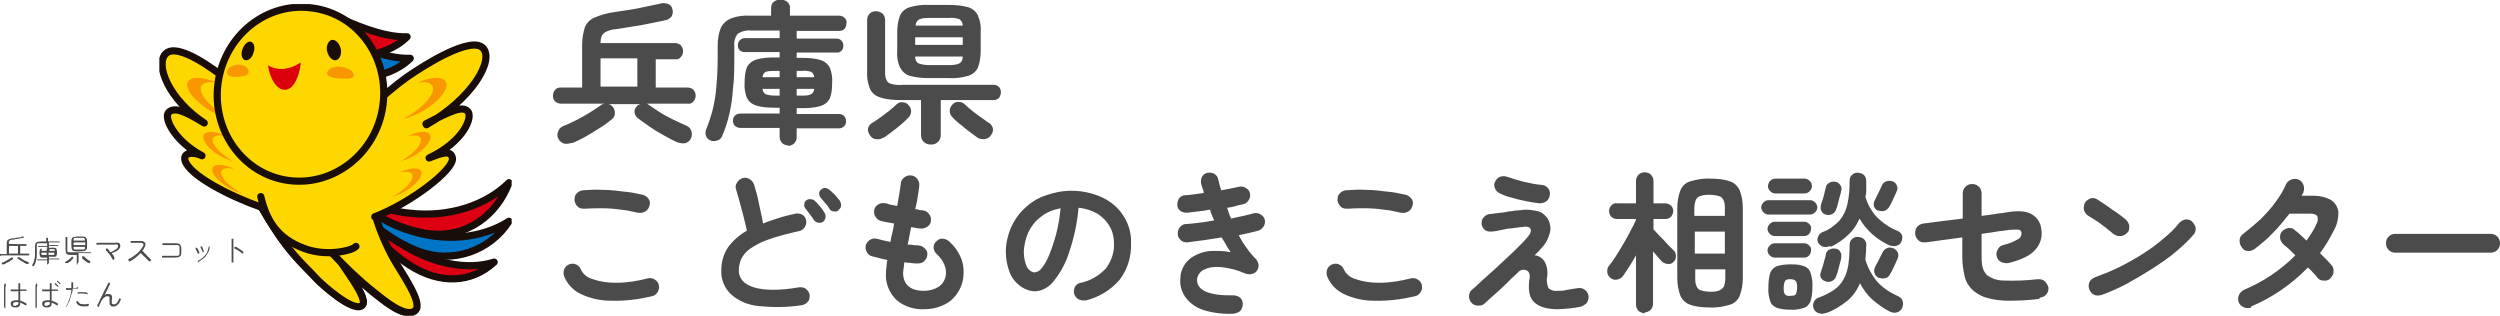
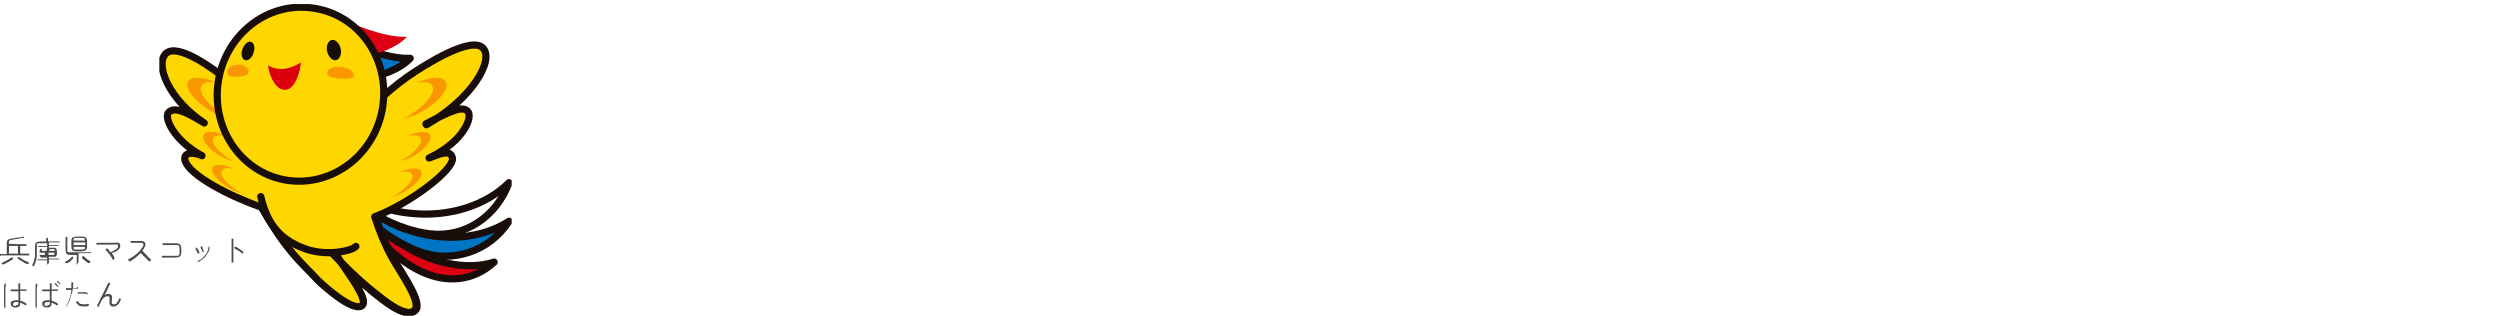
<svg xmlns="http://www.w3.org/2000/svg" id="_レイヤー_1" data-name="レイヤー 1" version="1.1" viewBox="0 0 557 70.5">
  <defs>
    <style>
      .cls-1 {
        stroke: #180d09;
        stroke-linecap: round;
        stroke-linejoin: round;
        stroke-width: 1.6px;
      }

      .cls-1, .cls-2 {
        fill: none;
      }

      .cls-3 {
        fill: #4b4b4b;
      }

      .cls-3, .cls-4, .cls-5, .cls-2, .cls-6, .cls-7, .cls-8, .cls-9, .cls-10 {
        stroke-width: 0px;
      }

      .cls-4 {
        fill: #f89700;
      }

      .cls-11 {
        isolation: isolate;
      }

      .cls-5 {
        fill: gold;
      }

      .cls-6 {
        fill: #de0018;
      }

      .cls-12 {
        clip-path: url(#clippath);
      }

      .cls-7 {
        fill: #dc000c;
      }

      .cls-8 {
        fill: #0075c5;
      }

      .cls-9 {
        fill: #180d09;
      }

      .cls-10 {
        fill: #dc0012;
      }
    </style>
    <clipPath id="clippath">
      <rect class="cls-2" x="35.5" y=".9" width="78.5" height="69.4" />
    </clipPath>
  </defs>
  <g id="_グループ_162" data-name="グループ 162">
-     <path id="_パス_1483" data-name="パス 1483" class="cls-3" d="M127.5,31.8c-.6.2-1.2.3-1.8.2-.6-.2-1.1-.6-1.3-1.1-.3-.5-.3-1.1,0-1.7.2-.6.7-1,1.3-1.2,1.5-.6,2.9-1.3,4.3-2.1,1.3-.7,2.6-1.6,3.8-2.4.2-.2.5-.3.8-.4h-9.6c-.5,0-1-.2-1.3-.5-.4-.3-.5-.8-.5-1.3,0-.5.2-1,.5-1.3.3-.4.8-.5,1.3-.5h4.7v-9.5c0-1.3.2-2.6.6-3.9.4-1,1.2-1.8,2.2-2.2,1.4-.6,2.9-1,4.4-1.2,1-.2,2.1-.3,3.3-.5,1.2-.2,2.4-.4,3.6-.7,1.2-.2,2.3-.5,3.3-.7.6-.2,1.2-.1,1.8.1.5.2.8.6.9,1.1.2.6.1,1.2-.2,1.7-.3.4-.8.7-1.3.8-1.7.4-3.5.7-5.4,1.1-1.9.3-3.8.6-5.6.9-.7,0-1.4.2-2.1.5-.5.2-.8.5-1.1.9-.2.5-.3,1.1-.3,1.7h16.6c.5,0,1,.2,1.3.5.3.4.5.8.5,1.3,0,.5-.2,1-.5,1.3-.3.4-.8.6-1.3.5h-4.3v6.3h7.1c.5,0,1,.2,1.3.5.3.4.5.8.5,1.3,0,.5-.2,1-.5,1.3-.3.4-.8.6-1.3.5h-9.2c.1,0,.2,0,.3.1,0,0,.2.1.3.2.7.5,1.5,1,2.4,1.6.9.6,1.9,1.1,2.9,1.6,1,.5,1.9.9,2.8,1.3.6.2,1.1.6,1.3,1.2.2.5.2,1.1,0,1.6-.2.6-.7,1-1.3,1.2-.6.1-1.2,0-1.8-.2-1-.4-2-1-3.1-1.6-1.1-.6-2.1-1.2-3.1-1.9-1-.7-1.8-1.3-2.5-1.8-.4-.3-.7-.7-.8-1.2-.1-.5,0-1,.4-1.4.2-.3.5-.5.9-.6h-7.2c.4,0,.8.3,1.1.7.3.4.4.9.4,1.4,0,.5-.3,1-.7,1.3-.8.6-1.6,1.3-2.5,1.8-1,.6-2,1.3-3.1,1.9-1,.6-2.1,1.1-3.2,1.6ZM133.8,19.3h8.2v-6.3h-8.2v6.3ZM175.6,32.4c-.5,0-1-.2-1.3-.5-.4-.4-.6-.9-.6-1.4v-2h-8.8c-.4,0-.9-.2-1.2-.5-.3-.3-.4-.7-.4-1.1,0-.4.1-.8.4-1.1.3-.3.7-.5,1.2-.5h8.8v-1.3h-1.2c-1.4,0-2.8-.1-4.1-.5-.9-.3-1.6-.9-2-1.7-.4-1.1-.6-2.2-.5-3.4,0-1.2.1-2.3.5-3.4.4-.8,1.1-1.4,2-1.7,1.3-.4,2.7-.5,4.1-.5h1.2v-1.2h-7.8c-.4,0-.8-.1-1.1-.4-.3-.3-.4-.7-.4-1.1,0-.4.1-.8.4-1.1.3-.3.7-.5,1.1-.5h7.8v-1.7h-6.5c-1-.1-2,.2-2.8.7-.6.7-.9,1.7-.8,2.7v2.4c0,2.7,0,5.1-.3,7.2-.1,1.9-.4,3.8-.8,5.6-.4,1.7-.9,3.3-1.6,4.9-.2.5-.6.9-1.1,1-.5.2-1.1.2-1.5,0-.5-.2-.8-.5-1-1-.2-.5-.1-1,0-1.4.6-1.4,1.1-3,1.5-4.5.4-1.7.7-3.4.8-5.2.2-1.9.3-4.2.3-6.7v-2.4c0-1.3.2-2.7.7-3.9.5-1,1.3-1.7,2.3-2.1,1.3-.5,2.8-.7,4.2-.6h4.7v-1.7c0-.6.2-1.1.6-1.4.4-.3.9-.5,1.5-.5.5,0,1.1.2,1.5.5.4.4.7.9.6,1.4v1.7h11c.4,0,.9.2,1.2.5.3.3.5.7.4,1.2,0,.4-.2.9-.4,1.2-.3.3-.7.5-1.2.5h-9.5v1.7h8.8c.4,0,.9.1,1.2.5.3.3.4.7.4,1.1,0,.4-.1.8-.4,1.1-.3.3-.7.5-1.2.4h-8.8v1.2h1.3c1.4,0,2.8.1,4.1.5.9.3,1.6.9,2,1.7.4,1.1.6,2.2.5,3.4,0,1.2-.1,2.3-.5,3.4-.4.8-1.1,1.4-2,1.7-1.3.4-2.7.5-4.1.5h-1.3v1.3h9.4c.4,0,.9.1,1.2.5.3.3.4.7.4,1.1,0,.4-.1.8-.4,1.1-.3.3-.7.5-1.2.5h-9.4v2c0,.5-.2,1-.6,1.4-.4.3-.8.5-1.3.5ZM177.5,21.3h1.2c.7,0,1.4,0,2-.3.4-.2.7-.7.7-1.2h-3.9v1.5ZM177.5,17.2h3.9c0-.5-.3-1-.7-1.2-.7-.2-1.3-.3-2-.2h-1.2v1.4ZM172.6,21.3h1.1v-1.5h-3.8c0,.5.3,1,.7,1.2.6.2,1.3.3,2,.3h0ZM169.9,17.2h3.8v-1.4h-1.1c-.7,0-1.3,0-2,.2-.4.2-.7.7-.7,1.2h0ZM207.1,17.4c-1.5,0-2.9-.1-4.4-.5-1-.3-1.7-1-2.2-1.9-.5-1.1-.7-2.4-.6-3.6v-4.3c0-1.2.2-2.5.6-3.6.4-.9,1.2-1.6,2.2-1.9,1.4-.4,2.9-.6,4.4-.5h4.2c1.5,0,3,.1,4.4.5,1,.3,1.8,1,2.2,1.9.5,1.2.7,2.4.6,3.6v4.3c0,1.2-.2,2.5-.6,3.6-.4.9-1.2,1.6-2.2,1.9-1.4.4-2.9.6-4.4.5h-4.2ZM207.3,32.2c-.5,0-1.1-.2-1.5-.6-.4-.4-.6-.9-.6-1.5v-7.8h-4.4c-1.6,0-3.2-.1-4.7-.6-1-.3-1.9-1-2.3-2-.5-1.3-.7-2.6-.6-3.9V4.4c0-.5.2-1,.6-1.4.4-.4.9-.5,1.4-.5.5,0,1,.2,1.4.5.4.4.6.9.6,1.4v11.4c0,.7,0,1.4.3,2,.2.5.6.8,1.1.9.8.2,1.6.3,2.4.2h20.4c.5,0,.9.2,1.2.5.3.3.4.8.4,1.2,0,.4-.2.9-.4,1.2-.3.3-.8.5-1.2.5h-11.8v7.8c0,.6-.2,1.1-.6,1.5-.4.4-.9.6-1.5.6ZM217.7,30.6c-.6-.4-1.2-.9-1.9-1.4-.7-.5-1.3-1.1-2-1.6-.6-.5-1.2-1-1.6-1.5-.4-.4-.6-.8-.6-1.4,0-.5.2-1,.6-1.4.3-.4.8-.6,1.3-.6.5,0,1,.1,1.4.5.4.4,1,.9,1.6,1.4.6.5,1.3,1,2,1.5.7.5,1.3.9,1.7,1.2.5.2.8.7,1,1.2.1.6,0,1.1-.4,1.6-.3.5-.8.8-1.4.9-.6,0-1.2,0-1.7-.4h0ZM196.9,30.6c-.5.4-1.1.5-1.7.4-.6,0-1.1-.4-1.4-.9-.3-.4-.5-1-.4-1.5.1-.5.5-1,.9-1.2.5-.3,1.1-.7,1.8-1.2s1.3-1,2-1.5c.6-.5,1.2-1,1.6-1.4.4-.4.9-.6,1.4-.5.5,0,1,.2,1.3.6.4.4.6.9.6,1.4,0,.5-.2,1-.6,1.4-.5.5-1,1-1.6,1.5-.6.5-1.3,1.1-2,1.6s-1.3,1-1.9,1.4ZM203.9,10h10.6v-1.7h-10.6v1.7ZM207.1,14.5h4.2c.8,0,1.7,0,2.5-.4.5-.3.7-.9.7-1.5h-10.6c0,.6.2,1.2.7,1.5.8.3,1.6.4,2.5.4h0ZM204,5.7h10.5c0-.6-.3-1.1-.7-1.4-.8-.3-1.6-.4-2.4-.3h-4.2c-.8,0-1.6,0-2.4.3-.5.3-.8.9-.8,1.4ZM145.3,66c-3,.7-6.1,1.1-9.2,1-2.3,0-4.6-.5-6.7-1.5-1.7-.8-3-2.2-3.7-3.9-.2-.5-.2-1.1,0-1.6.2-.5.6-.9,1.1-1.1.5-.2,1.1-.2,1.5,0,.5.2.9.6,1.1,1.1.5,1.1,1.5,1.9,2.7,2.2,1.7.6,3.4.8,5.2.8,2.4,0,4.8-.4,7.1-1,.5-.1,1.1,0,1.5.3.5.3.8.7.9,1.3.1.5,0,1.1-.3,1.5-.3.5-.7.8-1.3.9ZM142.1,47.4c-1.3-.3-2.6-.6-3.9-.7-1.4-.2-2.7-.3-4.1-.3-1.3,0-2.5,0-3.8.1-.5,0-1.1,0-1.5-.4-.4-.3-.7-.8-.8-1.4,0-.5,0-1.1.4-1.5.3-.4.8-.7,1.4-.8,1.5-.1,3-.2,4.5-.1,1.6,0,3.2.2,4.8.4,1.4.1,2.7.4,4.1.7.5.1,1,.5,1.3.9.3.4.4,1,.2,1.5-.1.5-.4,1-.9,1.3-.5.3-1,.4-1.5.3h0ZM178.6,68c-3.2.5-6.4.5-9.5.2-2.3-.2-4.5-1.1-6.2-2.6-1.5-1.4-2.3-3.4-2.2-5.4,0-1.8.5-3.6,1.5-5.1,1.1-1.5,2.6-2.8,4.2-3.7-.2-.9-.4-1.9-.7-3-.3-1.1-.6-2.3-.9-3.4-.3-1.1-.6-2.1-.8-2.8-.2-.5-.1-1.1.2-1.5.3-.5.7-.8,1.2-1,.5-.2,1.1-.1,1.6.2.5.3.8.7,1,1.2.4,1.3.8,2.7,1.1,4.3s.7,3,.9,4.4c1.1-.5,2.3-.8,3.4-1.2,1.2-.4,2.5-.7,3.8-1,.5-.1,1.1,0,1.5.2.5.3.8.7.9,1.3.1.5,0,1.1-.3,1.5-.3.5-.8.8-1.3.9-2.3.5-4.7,1.1-6.9,1.9-1.5.5-2.8,1.2-4.1,2.1-.8.6-1.5,1.4-1.9,2.3-.3.8-.5,1.6-.5,2.4,0,1.8,1.1,3.1,3.3,3.8,2.2.7,5.6.8,10.2,0,.5,0,1.1,0,1.5.4.4.3.7.8.8,1.3,0,.5,0,1.1-.4,1.5-.3.4-.8.7-1.4.8ZM183.4,49.4c-.3.2-.7.3-1.1.2-.4,0-.7-.3-1-.6-.2-.4-.5-.8-.9-1.3s-.7-1-1-1.3c-.2-.3-.3-.6-.2-.9,0-.4.2-.7.5-.9.3-.2.6-.3,1-.2.4,0,.7.2.9.4.4.4.8.8,1.1,1.2.4.4.7.9,1,1.4.2.3.3.7.2,1.1,0,.4-.3.7-.6,1h0ZM186.9,46.8c-.3.3-.7.4-1.1.3-.4,0-.8-.2-1-.6-.2-.3-.5-.8-.9-1.2-.4-.5-.8-.9-1.1-1.3-.2-.3-.3-.6-.3-.9,0-.4.2-.7.5-.9.2-.2.6-.4.9-.3.3,0,.7.2.9.4.4.3.8.7,1.2,1.1.4.5.8.9,1.1,1.3.2.3.3.7.3,1.1,0,.4-.3.8-.6,1h0ZM206,68.9c-2.3.1-4.6-.6-6.3-2.1-1.6-1.6-2.5-3.8-2.3-6,0-.4,0-.8.1-1.2,0-.5.1-1.1.2-1.7-.6-.1-1.2-.2-1.8-.4l-1.6-.4c-.5-.1-1-.5-1.2-1-.3-.5-.3-1-.2-1.5.2-.5.5-.9,1-1.2.5-.3,1-.3,1.5-.2,1,.3,2,.5,3,.7.1-.7.2-1.3.4-2s.3-1.4.4-2.1c-.6-.1-1.2-.2-1.7-.3-.5-.1-1-.2-1.3-.3-.5-.1-.9-.5-1.2-1-.3-.5-.3-1-.2-1.5.1-.5.5-1,1-1.2.5-.3,1-.3,1.5-.2.3,0,.6.2,1.1.3.5.1,1,.2,1.5.3.2-1.1.3-2,.5-2.9.1-.7.2-1.4.3-2.1,0-.5.3-1,.8-1.4.4-.3,1-.5,1.5-.4.5,0,1,.3,1.4.8.3.4.5,1,.4,1.5,0,.6-.2,1.3-.3,2.2-.1.9-.3,1.9-.6,3,.4,0,.7.1,1,.2s.6,0,.8.1c.5,0,1,.4,1.3.8.3.4.5.9.4,1.5,0,.5-.3,1-.8,1.3-.4.3-1,.5-1.5.4-.3,0-.6,0-1-.1s-.7-.1-1.1-.2c-.1.7-.3,1.3-.4,2-.1.7-.2,1.3-.4,1.9.5,0,.9,0,1.3.1s.8,0,1.2.1c.5,0,1,.3,1.4.7.4.4.6.9.5,1.4,0,.5-.3,1-.7,1.4-.4.4-.9.5-1.5.5-.5,0-.9,0-1.4-.1s-1,0-1.5-.2c-.1.8-.2,1.5-.3,2.3,0,2.7,1.6,4.1,4.7,4.1,1.1,0,2.3-.3,3.2-.9.8-.5,1.4-1.4,1.6-2.4.3-1.7-.4-3.4-2.1-5-.4-.4-.6-.9-.6-1.4,0-.6.3-1.1.7-1.4.4-.4.9-.6,1.4-.5.5,0,1,.3,1.4.6,1.2,1.1,2.1,2.4,2.7,3.9.5,1.4.6,2.8.4,4.3-.3,2-1.3,3.7-2.8,5-1.7,1.3-3.8,1.9-5.9,1.9ZM241.9,66.9c-.5.1-1.1,0-1.6-.2-.5-.3-.8-.7-1-1.3-.1-.5,0-1.1.2-1.5.3-.5.7-.8,1.3-.9,2.1-.4,4.1-1.6,5.6-3.2,1.2-1.6,1.9-3.6,1.8-5.6,0-1.3-.3-2.7-1-3.8-.6-1.1-1.6-2.1-2.7-2.8-1.3-.7-2.7-1.2-4.2-1.3-.3,3.4-1,6.7-2.1,9.9-.7,2.3-1.9,4.5-3.4,6.4-1,1.3-2.5,2.2-4.1,2.3-1.2,0-2.3-.4-3.3-1.1-1.1-.8-1.9-1.8-2.4-3-.6-1.5-.9-3.1-.9-4.7,0-1.8.4-3.6,1.1-5.3.7-1.6,1.7-3.1,3-4.3,1.3-1.3,2.9-2.3,4.6-2.9,1.9-.7,3.9-1.1,5.9-1.1,2.4,0,4.7.5,6.9,1.5,1.9.9,3.6,2.3,4.7,4.1,1.2,1.8,1.8,4,1.7,6.1.1,3-.8,5.9-2.6,8.2-2,2.3-4.7,3.9-7.7,4.6ZM230.8,60.6c.4,0,.9-.3,1.4-1,.7-.9,1.2-1.9,1.6-2.9.6-1.5,1.1-3,1.5-4.5.5-1.9.8-3.8,1-5.8-1.6.3-3.2.9-4.5,2-1.2.9-2.1,2.1-2.7,3.4-.6,1.3-.9,2.7-1,4.2,0,1.2.2,2.4.7,3.5.4.7,1.1,1.2,1.8,1.2h0ZM275.2,69.9c-2.4.1-4.7-.1-7-.8-1.6-.5-3.1-1.5-4.1-2.9-.9-1.3-1.3-2.8-1.1-4.4,0-1.1.5-2.2,1.1-3.1.7-.9,1.5-1.5,2.6-2,1.1-.5,2.3-.8,3.5-.8,1.4,0,2.7,0,4,.3-.3-.5-.7-1-1-1.6-.3-.6-.7-1.1-1-1.7-1.3.2-2.6.4-3.9.6s-2.6.3-3.8.5c-.5,0-1.1-.1-1.4-.5-.4-.3-.7-.8-.7-1.4,0-.5.1-1.1.5-1.5.3-.4.8-.7,1.4-.7.9,0,1.9-.2,3-.3s2.1-.3,3.2-.5l-.5-1.2c-.2-.4-.3-.8-.4-1.2-.9.2-1.8.3-2.7.4s-1.7.2-2.4.3c-.5,0-1.1-.1-1.5-.4-.4-.3-.7-.8-.7-1.3,0-.5.1-1.1.4-1.5.3-.4.8-.7,1.3-.7.6,0,1.2-.1,2-.2.7-.1,1.5-.2,2.2-.3,0-.4-.2-.8-.3-1.1-.1-.4-.2-.7-.3-1-.1-.5,0-1.1.2-1.5.3-.5.7-.8,1.2-.9.5-.1,1.1,0,1.5.2.5.3.8.7.9,1.2.1.4.2.8.3,1.2s.2.8.4,1.3c.7-.1,1.4-.3,2.1-.4s1.3-.3,1.9-.4c.5-.1,1.1,0,1.5.3.5.3.8.7.9,1.2.1.5,0,1.1-.3,1.5-.3.5-.7.8-1.2.9-.5.1-1.1.2-1.7.4s-1.2.3-1.9.4c.1.4.3.8.4,1.2s.3.8.5,1.2c.9-.2,1.8-.4,2.7-.6s1.7-.4,2.4-.6c.5-.1,1.1,0,1.5.3.5.3.8.7.9,1.2.1.5,0,1.1-.3,1.5-.3.4-.7.8-1.2.9-.6.2-1.3.3-2,.5l-2.3.5c.5,1,1.1,2,1.8,2.9.6.9,1.3,1.7,2,2.4.3.3.5.8.6,1.2,0,.5,0,.9-.3,1.3-.2.4-.6.7-1.1.8-.4.2-.9.1-1.4,0-1.8-.8-3.6-1.3-5.6-1.5-1.3-.1-2.6,0-3.8.6-.8.4-1.4,1.2-1.5,2.1-.1,2.5,2.6,3.7,8.1,3.6.5,0,1.1.2,1.5.5.4.4.6.9.6,1.4,0,.5-.2,1.1-.5,1.5-.4.4-.9.6-1.4.6ZM315.3,66c-3,.7-6.1,1.1-9.2,1-2.3,0-4.6-.5-6.7-1.5-1.7-.8-3-2.2-3.7-3.9-.2-.5-.2-1.1,0-1.6.2-.5.6-.9,1.1-1.1.5-.2,1.1-.2,1.5,0,.5.2.9.6,1.1,1.1.5,1.1,1.5,1.9,2.7,2.2,1.7.6,3.4.8,5.2.8,2.4,0,4.8-.4,7.1-1,.5-.1,1.1,0,1.5.3.5.3.8.7.9,1.3.1.5,0,1.1-.3,1.5-.3.5-.7.8-1.3.9ZM312.1,47.4c-1.3-.3-2.6-.6-3.9-.7-1.4-.2-2.7-.3-4.1-.3-1.3,0-2.5,0-3.8.1-.5,0-1.1,0-1.5-.4-.4-.3-.7-.8-.8-1.4,0-.5,0-1.1.4-1.5.3-.4.8-.7,1.4-.8,1.5-.1,3-.2,4.5-.1,1.6,0,3.2.2,4.8.4,1.4.1,2.7.4,4.1.7.5.1,1,.5,1.3.9.3.4.4,1,.2,1.5-.1.5-.4,1-.9,1.3-.5.3-1,.4-1.5.3h0ZM347.2,68.9c-2.5,0-4.3-.5-5.4-1.6-1.1-1-1.4-2.8-1-5.4.1-.5,0-1-.3-1.4-.3-.3-.7-.4-1.1-.4-.5,0-1,.3-1.3.7-.8.7-1.6,1.5-2.5,2.4-.9.9-1.8,1.7-2.7,2.5-.9.8-1.6,1.4-2.1,1.9-.4.4-.9.5-1.5.5-.5,0-1.1-.2-1.4-.6-.4-.4-.6-.9-.6-1.5,0-.5.2-1.1.6-1.4.6-.5,1.4-1.2,2.2-2,.9-.8,1.8-1.6,2.8-2.5,1-.9,1.9-1.8,2.9-2.7s1.8-1.7,2.6-2.5c.8-.8,1.4-1.4,1.8-1.9.8-.9,1-1.5.8-2s-1-.6-2-.4c-.1,0-.4,0-.9.1l-1.6.2c-.6,0-1.2.2-1.8.3-.6.1-1.1.2-1.5.3-.4,0-.7.1-.8.1-.5,0-1.1,0-1.5-.3-.4-.3-.7-.8-.8-1.3,0-.5,0-1.1.4-1.5.3-.4.8-.7,1.3-.8.1,0,.4,0,.9-.1l1.6-.2c.6,0,1.3-.2,1.9-.3.6,0,1.2-.2,1.7-.2.5,0,.8-.1,1.1-.1,1.3-.2,2.6,0,3.8.3.9.3,1.7,1,2.2,1.9.4.9.6,1.9.3,2.9-.3,1.2-.9,2.4-1.8,3.3-.2.2-.4.5-.7.8-.3.3-.6.6-.9.9.9,0,1.7.6,2.2,1.3.6,1.1.8,2.3.6,3.5-.2.8,0,1.7.3,2.5.6.5,1.3.7,2,.6.7,0,1.4,0,2-.2.8-.1,1.7-.3,2.5-.4.5-.1,1.1,0,1.5.3.5.3.8.8.9,1.3.1.5,0,1.1-.3,1.6-.3.4-.8.7-1.3.9-1.7.4-3.4.5-5.2.6ZM343,45.3c-1-.1-2.1-.3-3.1-.5-1.1-.2-2.2-.5-3.2-.8-.9-.2-1.7-.5-2.5-.9-.5-.2-.9-.6-1.1-1.1-.2-.5-.3-1,0-1.5.2-.5.6-.9,1.1-1.1.5-.2,1.1-.2,1.6,0,1.2.4,2.5.8,3.7,1.1,1.3.3,2.7.6,4,.7.5,0,1,.3,1.4.7.3.4.5.9.4,1.5,0,.5-.3,1-.7,1.4-.4.3-1,.5-1.5.5ZM381,68.5c-1.5,0-3-.1-4.4-.6-1-.3-1.8-1.1-2.2-2-.5-1.3-.7-2.6-.7-4v-15.5c0-1.4.2-2.7.7-4,.4-1,1.2-1.7,2.2-2,1.4-.4,2.9-.7,4.4-.6,1.5,0,3,.1,4.4.6,1,.3,1.8,1.1,2.2,2,.5,1.3.7,2.6.7,4v15.5c0,1.4-.2,2.7-.7,4-.4,1-1.2,1.7-2.2,2-1.4.4-2.9.7-4.4.6ZM366.5,69.8c-.5,0-1-.2-1.4-.5-.4-.4-.6-.9-.6-1.4v-11c-.5.9-1,1.7-1.5,2.5-.5.8-1,1.5-1.4,2.1-.3.4-.8.7-1.3.8-.5.1-1.1,0-1.5-.4-.4-.3-.7-.8-.7-1.3,0-.5,0-1,.4-1.4.5-.6,1-1.3,1.5-2.1.6-.9,1.1-1.8,1.7-2.8.6-1,1.1-1.9,1.6-2.9.5-.9.9-1.7,1.2-2.4v-.2h-4.2c-.5,0-1-.2-1.3-.5-.3-.3-.5-.8-.5-1.3,0-.5.2-.9.5-1.2.3-.4.8-.6,1.3-.5h4.2v-5c0-.5.2-1,.6-1.4.4-.4.9-.5,1.4-.5.5,0,1,.2,1.3.5.4.4.6.9.6,1.4v5h2.6c.5,0,.9.2,1.3.5.3.3.5.8.5,1.2,0,.5-.2.9-.5,1.3-.3.3-.8.5-1.3.5h-2.6v2.3c.4.4.8.9,1.4,1.5.6.6,1.2,1.2,1.7,1.8l1.3,1.3c.4.3.6.8.6,1.3,0,.5-.1,1-.5,1.3-.3.4-.8.6-1.3.5-.5,0-.9-.2-1.3-.5-.2-.3-.6-.6-.9-1l-1.1-1.3v11.7c0,.5-.2,1-.6,1.4-.4.3-.8.5-1.3.5h0ZM377.6,56.5h6.7v-4.9h-6.7v4.9ZM381,65c.7,0,1.4,0,2.1-.3.4-.2.8-.5,1-.9.2-.6.3-1.2.3-1.9v-1.9h-6.7v1.9c0,.6,0,1.3.3,1.9.2.4.5.8,1,.9.7.2,1.4.3,2.1.3h0ZM377.6,48.1h6.7v-1.6c0-.6,0-1.3-.3-1.9-.2-.4-.5-.8-1-.9-.7-.2-1.4-.3-2.1-.3-.7,0-1.4,0-2.1.3-.5.1-.8.5-1,.9-.2.6-.3,1.2-.3,1.9v1.6ZM406.9,69.7c-.5.2-1.1.3-1.6.1-.5-.1-1-.5-1.2-1-.2-.5-.2-1,0-1.5.2-.5.6-.8,1.1-1,1.2-.4,2.3-1,3.4-1.7.9-.6,1.6-1.4,2.1-2.3.6-1,.9-2.1,1.1-3.2.2-1.5.3-3.1.3-4.6,0-.5.2-1,.6-1.3.4-.3.8-.5,1.3-.4.5,0,1,.2,1.3.5.4.4.6.9.5,1.4,0,1.1-.1,2.1-.2,3.1.5,1.8,1.4,3.4,2.5,4.8,1.3,1.5,3,2.6,4.8,3.4.5.2.9.6,1,1.1.2.5.1,1-.1,1.5-.2.5-.7.9-1.2,1-.5.2-1.1,0-1.6-.2-1.4-.7-2.7-1.7-3.9-2.7-1.1-1-2-2.3-2.7-3.6-.6,1.5-1.6,2.9-2.8,3.9-1.4,1.1-2.9,2.1-4.6,2.7h0ZM407.8,54.8c-.5.2-1,.3-1.5.2-.5-.1-.9-.5-1.2-.9-.2-.4-.3-.9,0-1.4.2-.5.6-.9,1-1,1.4-.5,2.6-1.4,3.7-2.5.9-1.1,1.5-2.3,1.8-3.7.4-1.8.5-3.5.5-5.3,0-.5.2-1,.6-1.3.4-.3.8-.5,1.3-.4.5,0,.9.2,1.3.5.4.4.5.9.5,1.4,0,.6,0,1.2,0,1.8s0,1.1-.2,1.6c.5,1.7,1.3,3.2,2.5,4.5,1.4,1.4,3,2.5,4.8,3.2.4.2.8.6.9,1,.1.5,0,1-.2,1.4-.2.5-.7.8-1.2.9-.5.1-1.1,0-1.6-.2-2.7-1.3-5-3.3-6.5-5.9-.6,1.4-1.4,2.6-2.5,3.6-1.1,1.1-2.5,2-3.9,2.7h0ZM398.9,69c-1,0-2-.1-3-.4-.7-.3-1.3-.8-1.5-1.5-.3-1-.5-2-.4-3.1,0-1.1.1-2.1.4-3.2.3-.7.8-1.2,1.5-1.5,1-.3,2-.4,3-.4,1,0,2,0,3,.4.7.2,1.3.8,1.5,1.5.3,1,.5,2.1.4,3.2,0,1-.1,2.1-.4,3.1-.3.7-.8,1.3-1.5,1.5-1,.3-2,.5-3,.4ZM394,47.8c-.4,0-.8-.2-1.1-.5-.3-.3-.5-.7-.5-1.1,0-.4.2-.8.5-1.1.3-.3.7-.5,1.1-.5h9.3c.4,0,.8.2,1.1.5.3.3.5.7.5,1.1,0,.4-.2.8-.5,1.1-.3.3-.7.5-1.1.5h-9.3ZM395.5,43.1c-.4,0-.8-.2-1.1-.5-.3-.3-.5-.7-.5-1.1,0-.4.2-.9.5-1.2.3-.3.7-.5,1.1-.5h6.6c.4,0,.8.2,1.1.5.3.3.5.7.5,1.2,0,.4-.2.8-.5,1.1-.3.3-.7.5-1.1.5h-6.6ZM395.4,57.4c-.4,0-.8-.2-1.1-.5-.3-.3-.5-.7-.5-1.1,0-.4.2-.8.5-1.1.3-.3.7-.5,1.1-.5h6.6c.4,0,.8.2,1.1.5.3.3.5.7.4,1.1,0,.4-.2.8-.4,1.1-.3.3-.7.5-1.1.5h-6.6ZM395.4,52.6c-.4,0-.8-.2-1.1-.5-.3-.3-.5-.7-.5-1.1,0-.4.2-.8.5-1.1.3-.3.7-.5,1.1-.5h6.6c.4,0,.8.2,1.1.5.3.3.5.7.4,1.1,0,.4-.2.8-.4,1.1-.3.3-.7.5-1.1.5h-6.6ZM406.8,62.7c-.5-.1-.8-.4-1.1-.8-.2-.4-.2-.9,0-1.3.1-.3.2-.8.4-1.2.1-.5.3-1,.4-1.5s.3-.9.3-1.2c0-.5.4-.9.8-1.1.4-.2.9-.3,1.3-.2.5,0,.9.3,1.1.7.3.4.3.9.2,1.4,0,.3-.2.8-.3,1.3-.1.5-.3,1-.4,1.5-.1.5-.3.9-.4,1.2-.1.5-.5.9-.9,1.1-.4.2-.9.3-1.4.1ZM406.9,47.8c-.5,0-.9-.4-1.1-.8-.2-.4-.2-.9-.1-1.3.1-.3.2-.8.4-1.2.1-.5.3-1,.4-1.5s.2-.9.3-1.2c0-.5.4-.9.8-1.1.4-.2.9-.3,1.3-.2.4,0,.8.3,1.1.7.3.4.4.9.2,1.3,0,.4-.2.8-.3,1.3s-.3,1-.4,1.5c-.1.5-.2.9-.4,1.3-.1.5-.5.9-.9,1.1-.4.2-1,.3-1.4.1h0ZM418.3,46.9c-.4-.2-.7-.6-.8-1-.1-.4,0-.9.2-1.3.2-.4.5-1,.8-1.6.3-.7.6-1.2.8-1.7.2-.4.5-.8,1-.9.5-.2.9-.1,1.4,0,.4.2.8.5.9.9.2.4.2.9,0,1.3-.1.3-.3.6-.5,1.1-.2.4-.4.9-.6,1.3s-.4.8-.6,1.1c-.2.4-.6.7-1.1.9-.5.1-1,0-1.4-.1h0ZM418.4,61.8c-.4-.2-.7-.6-.8-1.1-.1-.4,0-.9.2-1.3.2-.4.5-.9.8-1.5.3-.6.6-1.2.8-1.6.2-.4.5-.8,1-1,.4-.2.9-.2,1.4,0,.4.2.8.5,1,.9.2.4.2.9,0,1.4-.1.3-.3.6-.5,1.1-.2.4-.4.9-.6,1.3s-.4.8-.6,1.1c-.2.4-.6.8-1.1.9-.5.1-1,0-1.4-.1ZM398.9,65.9c.4,0,.9,0,1.2-.3.2-.5.3-1,.3-1.5,0-.5,0-1.1-.3-1.5-.3-.3-.8-.4-1.2-.4-.4,0-.9,0-1.2.4-.2.5-.3,1-.3,1.5,0,.5,0,1.1.3,1.5.3.3.8.4,1.2.3ZM454.3,66.6c-2.3.3-4.5.4-6.8.4-1.6,0-3.2-.2-4.7-.6-1.2-.3-2.2-.9-3.1-1.6-1-.9-1.7-2-2-3.3-.3-1.4-.5-2.8-.5-4.2v-4.4c-1.6.2-3.1.4-4.5.6-1.5.2-2.7.4-3.7.5-.6,0-1.1,0-1.5-.4-.4-.3-.7-.8-.8-1.4,0-.6,0-1.1.4-1.6.3-.4.8-.7,1.4-.8,1-.1,2.3-.3,3.9-.5,1.6-.2,3.2-.4,4.9-.6v-5.6c0-.6.2-1.1.6-1.5.4-.4.9-.6,1.5-.6.6,0,1.1.2,1.5.6.4.4.6.9.6,1.5v5c1.3-.2,2.5-.3,3.5-.5,1-.1,1.7-.2,2.1-.3,2.4-.4,4.3-.3,5.5.4,1.3.7,2.1,2,2.2,3.4.3,1.6-.2,3.3-1.3,4.5-1.1,1.3-3.1,2.3-6,3-.5.1-1.1,0-1.6-.2-.5-.2-.9-.7-1-1.2-.2-.5-.1-1.1.2-1.6.2-.5.7-.9,1.2-1,1.2-.3,2.3-.7,3.3-1.3.5-.2.8-.8.8-1.3,0-.4-.2-.7-.5-.8-.6-.1-1.3,0-1.9,0-.5,0-1.3.2-2.5.3-1.2.2-2.5.4-4,.6v4.9c0,.9,0,1.9.3,2.8.2.6.5,1.1.9,1.5,1.1.8,2.4,1.2,3.7,1.2,2.6.1,5.1,0,7.7-.3.6,0,1.1.1,1.5.5.4.4.7.9.8,1.4,0,.6-.1,1.1-.5,1.5-.3.4-.9.7-1.4.7ZM468.2,65.7c-.5.2-1.1.2-1.6,0-.5-.2-.9-.7-1.1-1.2-.2-.5-.2-1.1,0-1.6.2-.5.7-.9,1.2-1.1,1.9-.7,3.7-1.4,5.5-2.3,1.8-.9,3.6-1.9,5.3-3,1.6-1,3.2-2.2,4.6-3.4,1.2-1,2.4-2.1,3.4-3.4.4-.4.9-.7,1.4-.8.6,0,1.1,0,1.5.5.4.3.7.9.8,1.4,0,.6-.1,1.1-.5,1.5-1.1,1.3-2.4,2.5-3.7,3.6-1.6,1.4-3.4,2.6-5.2,3.8-1.9,1.2-3.9,2.4-5.9,3.5-1.9,1-3.9,1.9-5.9,2.6h0ZM471.1,52.3c-.9-.7-1.8-1.5-2.9-2.3-.9-.7-1.9-1.3-2.9-1.9-.5-.3-.8-.8-1-1.3-.1-.5,0-1.1.2-1.6.3-.5.8-.8,1.3-1,.5-.2,1.1,0,1.6.3.6.4,1.3.9,2.1,1.4.8.6,1.5,1.1,2.3,1.6.7.5,1.3,1,1.8,1.4.4.3.7.9.8,1.4,0,.6,0,1.1-.4,1.5-.3.4-.9.7-1.4.8-.6,0-1.1,0-1.5-.4h0ZM501.6,68.5c-.5.2-1.1.2-1.6,0-.5-.2-1-.6-1.2-1.1-.2-.5-.2-1.1,0-1.6.2-.5.6-.9,1.1-1.2,4.3-1.8,8.2-4.4,11.5-7.7-.5-.5-1-1-1.4-1.4-.5-.4-.8-.7-1.2-1-.4-.4-.7-.9-.8-1.4,0-.5,0-1.1.4-1.5.4-.4.9-.7,1.4-.8.6,0,1.1,0,1.5.5.4.3.8.6,1.2,1,.4.4.9.8,1.4,1.3.4-.6.8-1.2,1.2-1.8.4-.6.7-1.2,1-1.9.3-.5.4-1.1.2-1.7-.2-.4-.8-.6-1.6-.6h-4.6c-1.2,1.5-2.4,3-3.8,4.4-1.2,1.3-2.6,2.4-4,3.5-.5.3-1,.5-1.6.4-.6,0-1-.4-1.3-.9-.3-.4-.5-1-.4-1.6,0-.6.4-1,.9-1.4,1.3-1,2.6-2.1,3.8-3.2,1.2-1.2,2.3-2.4,3.3-3.8.9-1.2,1.7-2.5,2.3-3.9.2-.5.7-.9,1.2-1.1.5-.2,1.1-.2,1.6,0,.5.2.9.6,1.1,1.2.2.5.2,1.1,0,1.6,0,.1,0,.2-.2.4,0,.1-.1.2-.2.4h2.6c1.4,0,2.8.3,4,1,.9.6,1.5,1.6,1.6,2.7,0,1.4-.3,2.8-1,4-.9,1.8-1.9,3.5-3.1,5.1.5.5,1,1,1.4,1.4s.8.9,1.1,1.2c.4.4.6,1,.5,1.6,0,.6-.4,1.1-.8,1.5-.4.4-1,.5-1.5.4-.6,0-1.1-.3-1.4-.8-.2-.3-.5-.6-.9-1-.3-.4-.7-.7-1.1-1.1-3.6,3.7-7.9,6.7-12.7,8.7h0ZM533.7,56.3c-.6,0-1.1-.2-1.5-.6-.4-.4-.6-.9-.6-1.5,0-.6.2-1.1.6-1.5.4-.4.9-.6,1.5-.6h21.2c.6,0,1.1.2,1.5.6.4.4.6.9.6,1.5,0,.6-.2,1.1-.6,1.5-.4.4-.9.6-1.5.6h-21.2Z" />
    <g id="_兵庫県マスコット_はばたん" data-name="兵庫県マスコット はばたん" class="cls-11">
      <g class="cls-11">
        <path class="cls-3" d="M.2,57c0,0-.1,0-.2,0s0,0,0-.2,0-.1,0-.2,0,0,.2,0h1.3v-2.2c0-.3,0-.6.1-.7,0-.2.2-.3.4-.4.2,0,.5-.2.8-.2.2,0,.5,0,.7-.1s.5,0,.8-.1c.3,0,.5-.1.7-.2,0,0,.1,0,.2,0,0,0,0,0,.1.1,0,0,0,.1,0,.2,0,0,0,0-.1,0-.4,0-.7.1-1.1.2-.4,0-.8.1-1.2.2-.3,0-.5,0-.6.1-.1,0-.2.2-.3.3s0,.3,0,.5h0c0,.1,3.8.1,3.8.1,0,0,.1,0,.1,0s0,0,0,.2,0,.1,0,.2c0,0,0,0-.1,0h-1.3v1.7h1.9c0,0,.1,0,.1,0s0,0,0,.2,0,.1,0,.2,0,0-.1,0H.2ZM.7,58.9c0,0-.1,0-.2,0s-.1,0-.1-.1c0,0,0-.1,0-.2,0,0,0-.1.1-.1.2,0,.5-.2.7-.3s.5-.3.7-.4c.2-.1.4-.3.6-.4,0,0,.1,0,.2,0s.1,0,.2,0c0,0,0,.1,0,.2,0,0,0,.1,0,.1-.2.1-.3.3-.6.4-.2.2-.5.3-.7.4-.2.1-.5.3-.7.4ZM2,56.5h2v-1.7H2v1.7ZM5.9,58.8c-.2-.1-.5-.2-.7-.4-.2-.1-.5-.3-.7-.4-.2-.2-.4-.3-.6-.4,0,0,0,0,0-.1,0,0,0-.1,0-.2,0,0,0,0,.2,0,0,0,.1,0,.2,0,.2.1.4.3.6.4.2.1.4.3.7.4.2.1.5.2.7.3,0,0,.1,0,.1.1s0,.1,0,.2c0,0,0,.1-.1.1s-.1,0-.2,0Z" />
-         <path class="cls-3" d="M10.7,58.9c0,0-.1,0-.2,0,0,0,0,0,0-.2v-.7h-2.1c0,0-.1,0-.1,0,0,0,0,0,0-.1s0,0,0-.1c0,0,0,0,.1,0h2.1v-.4h-.4c-.3,0-.6,0-.8,0s-.3-.2-.4-.3c0-.2-.1-.4-.1-.7s0-.5.1-.7c0-.2.2-.3.4-.3s.4,0,.8,0h.4v-.4h-1.9c0,0-.1,0-.1,0,0,0,0,0,0-.1s0,0,0-.1c0,0,0,0,.1,0h1.9v-.6h-1.3c-.3,0-.5,0-.7,0s-.3.1-.3.3,0,.3,0,.6v.4c0,.6,0,1.1,0,1.5,0,.4-.1.8-.2,1.2s-.2.7-.4,1c0,0,0,0-.1.1,0,0-.1,0-.2,0,0,0,0,0-.1-.1,0,0,0-.1,0-.2.2-.3.3-.6.4-.9,0-.3.2-.7.2-1.1,0-.4,0-.9,0-1.5v-.4c0-.3,0-.6.1-.8,0-.2.2-.3.4-.4.2,0,.5-.1.9-.1h1.1v-.6c0,0,0-.1,0-.2,0,0,0,0,.2,0s.1,0,.2,0c0,0,0,0,0,.2v.6h2.5c0,0,.1,0,.1,0,0,0,0,0,0,.1s0,.1,0,.1c0,0,0,0-.1,0h-2.3v.6h2c0,0,.1,0,.1,0,0,0,0,0,0,.1s0,0,0,.1c0,0,0,0-.1,0h-2v.4h.5c.3,0,.6,0,.8,0,.2,0,.3.2.4.3,0,.2.1.4.1.7s0,.5-.1.7c0,.2-.2.3-.4.3-.2,0-.4,0-.8,0h-.5v.4h2.2c0,0,.1,0,.1,0,0,0,0,0,0,.1s0,0,0,.1c0,0,0,0-.1,0h-2.2v.7c0,0,0,.1,0,.2,0,0,0,0-.2,0ZM9.2,55.9h1.2v-.5h-.4c-.2,0-.4,0-.5,0s-.2,0-.2.1c0,0,0,.2,0,.3ZM10,56.8h.4v-.5h-1.2c0,.1,0,.3,0,.3,0,0,.1.1.2.2.1,0,.3,0,.5,0ZM10.9,55.9h1.3c0-.1,0-.3,0-.3,0,0-.1-.1-.2-.1-.1,0-.3,0-.5,0h-.5v.5ZM10.9,56.8h.5c.2,0,.4,0,.5,0,.1,0,.2,0,.2-.2,0,0,0-.2,0-.3h-1.3v.5Z" />
+         <path class="cls-3" d="M10.7,58.9c0,0-.1,0-.2,0,0,0,0,0,0-.2v-.7h-2.1c0,0-.1,0-.1,0,0,0,0,0,0-.1s0,0,0-.1c0,0,0,0,.1,0h2.1v-.4h-.4c-.3,0-.6,0-.8,0s-.3-.2-.4-.3c0-.2-.1-.4-.1-.7s0-.5.1-.7c0-.2.2-.3.4-.3s.4,0,.8,0h.4v-.4h-1.9c0,0-.1,0-.1,0,0,0,0,0,0-.1s0,0,0-.1c0,0,0,0,.1,0h1.9v-.6h-1.3c-.3,0-.5,0-.7,0s-.3.1-.3.3,0,.3,0,.6v.4c0,.6,0,1.1,0,1.5,0,.4-.1.8-.2,1.2s-.2.7-.4,1c0,0,0,0-.1.1,0,0-.1,0-.2,0,0,0,0,0-.1-.1,0,0,0-.1,0-.2.2-.3.3-.6.4-.9,0-.3.2-.7.2-1.1,0-.4,0-.9,0-1.5v-.4c0-.3,0-.6.1-.8,0-.2.2-.3.4-.4.2,0,.5-.1.9-.1h1.1v-.6c0,0,0-.1,0-.2,0,0,0,0,.2,0s.1,0,.2,0c0,0,0,0,0,.2v.6h2.5c0,0,.1,0,.1,0,0,0,0,0,0,.1s0,.1,0,.1c0,0,0,0-.1,0h-2.3v.6h2c0,0,.1,0,.1,0,0,0,0,0,0,.1s0,0,0,.1c0,0,0,0-.1,0h-2v.4h.5c.3,0,.6,0,.8,0,.2,0,.3.2.4.3,0,.2.1.4.1.7s0,.5-.1.7c0,.2-.2.3-.4.3-.2,0-.4,0-.8,0h-.5v.4h2.2c0,0,.1,0,.1,0,0,0,0,0,0,.1s0,0,0,.1c0,0,0,0-.1,0h-2.2v.7c0,0,0,.1,0,.2,0,0,0,0-.2,0ZM9.2,55.9h1.2v-.5h-.4c-.2,0-.4,0-.5,0s-.2,0-.2.1c0,0,0,.2,0,.3ZM10,56.8v-.5h-1.2c0,.1,0,.3,0,.3,0,0,.1.1.2.2.1,0,.3,0,.5,0ZM10.9,55.9h1.3c0-.1,0-.3,0-.3,0,0-.1-.1-.2-.1-.1,0-.3,0-.5,0h-.5v.5ZM10.9,56.8h.5c.2,0,.4,0,.5,0,.1,0,.2,0,.2-.2,0,0,0-.2,0-.3h-1.3v.5Z" />
        <path class="cls-3" d="M14.9,58.6c0,0-.1,0-.2,0,0,0-.1,0-.2,0,0,0,0-.1,0-.2,0,0,0-.1.1-.1.1,0,.3-.2.5-.3.2-.1.3-.2.5-.4.2-.1.3-.3.4-.4,0,0,.1,0,.2,0,0,0,.1,0,.1,0,0,0,0,0,0,.2s0,.1,0,.2c-.1.1-.3.2-.4.4s-.3.3-.5.4-.3.2-.5.3ZM17.3,58.9c0,0-.1,0-.2,0s0,0,0-.2v-1.9h-1.1c-.4,0-.7,0-.9-.1-.2,0-.3-.2-.4-.4,0-.2-.1-.4-.1-.8v-2.5c0,0,0-.1,0-.2,0,0,0,0,.2,0s.1,0,.2,0c0,0,0,0,0,.2v2.5c0,.2,0,.4,0,.5s.2.2.3.2c.1,0,.3,0,.6,0h4.3c0,0,.1,0,.1,0,0,0,0,0,0,.1s0,0,0,.1c0,0,0,0-.1,0h-2.7v1.9c0,0,0,.1,0,.2s0,0-.2,0ZM17.3,56c-.4,0-.7,0-.9-.1-.2,0-.3-.2-.4-.4,0-.2-.1-.4-.1-.7v-.9c0-.3,0-.6.1-.7,0-.2.2-.3.4-.4.2,0,.5-.1.9-.1h.7c.4,0,.7,0,.9.1.2,0,.3.2.4.4s.1.4.1.7v.9c0,.3,0,.6-.1.7s-.2.3-.4.4c-.2,0-.5.1-.9.1h-.7ZM16.4,54.6h2.6v-.6h-2.6v.6ZM16.4,53.6h2.5c0-.2,0-.3,0-.4,0,0-.1-.1-.3-.2-.1,0-.3,0-.6,0h-.7c-.2,0-.4,0-.6,0-.1,0-.2,0-.3.2,0,0,0,.2,0,.4ZM17.3,55.6h.7c.2,0,.4,0,.6,0,.1,0,.2,0,.3-.2s0-.2,0-.4h-2.5c0,.2,0,.3,0,.4s.1.1.3.2c.1,0,.3,0,.6,0ZM19.7,58.6c-.1,0-.3-.2-.5-.3-.2-.1-.3-.3-.5-.4-.2-.1-.3-.3-.4-.4,0,0,0,0,0-.2s0-.1,0-.2c0,0,0,0,.2,0,0,0,.1,0,.2,0,.1.1.2.2.4.4.2.1.3.3.5.4.2.1.3.2.5.3,0,0,0,0,0,.1,0,0,0,.1,0,.2,0,0,0,0-.2.1s-.1,0-.2,0Z" />
        <path class="cls-3" d="M25.4,57.9c0,0-.1,0-.2,0,0,0-.1,0-.1-.1,0-.1-.2-.3-.3-.5s-.2-.4-.4-.6-.3-.4-.4-.5c-.1-.2-.3-.3-.4-.4,0,0,0-.1,0-.2s0-.1,0-.2.1,0,.2,0,.1,0,.2,0c0,.1.2.2.3.4s.2.3.3.4c.6-.2,1-.5,1.3-.7.3-.2.4-.4.4-.7s0-.3-.2-.3c-.1,0-.3-.1-.6,0h-3.8c0,.1-.1.1-.2,0,0,0,0,0,0-.2,0,0,0-.1,0-.2,0,0,0,0,.2,0h3.8c.4-.1.8,0,1,0,.2.2.3.4.3.7s-.2.7-.5.9c-.3.3-.8.5-1.4.7.3.4.5.7.6,1,0,0,0,.1,0,.2,0,0,0,.1-.1.1Z" />
        <path class="cls-3" d="M28.9,58.1c0,0-.1,0-.2,0,0,0-.1,0-.1-.1,0,0,0-.1,0-.2s0-.1.1-.1c.5-.2.9-.5,1.3-.8.4-.3.8-.6,1.1-1,.3-.4.6-.7.8-1.1.1-.2.1-.4,0-.5s-.3-.2-.6-.2h-2c0,0-.1,0-.2,0,0,0,0,0,0-.2s0-.1,0-.2c0,0,.1,0,.2,0h2c.3,0,.6,0,.8.2.2.1.3.3.3.5,0,.2,0,.4-.2.7-.1.3-.3.5-.5.8.2.1.4.3.5.5.2.2.4.3.5.5s.3.3.5.5c.2.2.3.3.4.4,0,0,0,.1,0,.2s0,.1,0,.2c0,0-.1,0-.2,0s-.1,0-.2,0c-.1-.1-.2-.2-.4-.4-.2-.2-.3-.3-.5-.5s-.4-.3-.5-.5c-.2-.2-.3-.3-.5-.4-.4.4-.8.8-1.2,1.1s-.9.6-1.4.9Z" />
        <path class="cls-3" d="M36.3,57.4c0,0-.1,0-.2,0,0,0,0,0,0-.2s0-.1,0-.2c0,0,0,0,.2,0h2.5c.3,0,.6,0,.8,0,.2,0,.3-.2.4-.4,0-.2,0-.4,0-.8s0-.6,0-.8-.2-.3-.4-.4c-.2,0-.4,0-.8,0h-2.4c0,0-.1,0-.2,0,0,0,0-.1,0-.2s0-.1,0-.2c0,0,0,0,.2,0h2.4c.4,0,.8,0,1,.1.2,0,.4.3.5.5s.1.6.1,1,0,.8-.1,1c0,.2-.3.4-.5.5-.2,0-.6.1-1,.1h-2.5Z" />
        <path class="cls-3" d="M44.3,56.5s0,0-.2,0c0,0,0,0-.1-.1,0-.2-.1-.3-.2-.5s-.2-.3-.2-.4c0,0,0,0,0-.2,0,0,0,0,0-.1,0,0,0,0,.2,0,0,0,0,0,.1,0,0,.1.2.3.3.5,0,.2.2.3.2.5,0,0,0,.1,0,.2s0,0-.1.1ZM44.4,58.5s0,0-.2,0,0,0-.1-.1c0,0,0-.1,0-.2,0,0,0,0,0-.1.5-.2.9-.5,1.2-.8.3-.3.6-.6.8-1s.3-.8.4-1.3c0,0,0,0,0-.1,0,0,0,0,.1,0,0,0,0,0,.1,0,0,0,0,0,0,.2,0,.5-.2,1-.5,1.4-.2.4-.5.8-.9,1.1-.4.3-.8.6-1.3.9ZM45.4,56.2c0,0-.1,0-.2,0,0,0,0,0-.1-.1,0-.2-.1-.3-.2-.5s-.1-.3-.2-.4c0,0,0-.1,0-.2,0,0,0,0,0-.1,0,0,.1,0,.2,0s0,0,.1,0c0,.1.2.3.2.5,0,.2.2.4.2.5,0,0,0,.1,0,.2,0,0,0,0-.1.1Z" />
        <path class="cls-3" d="M51.8,58.5c0,0-.1,0-.2,0,0,0,0,0,0-.2v-4.9c0,0,0-.1,0-.2s0,0,.2,0,.1,0,.2,0,0,0,0,.2v4.9c0,0,0,.1,0,.2,0,0,0,0-.2,0ZM54,56.5c-.1-.1-.3-.2-.5-.4-.2-.1-.4-.3-.6-.4s-.4-.2-.6-.3c0,0,0,0-.1-.1,0,0,0-.1,0-.2,0,0,0,0,.1-.1,0,0,.1,0,.2,0,.2,0,.4.2.6.3.2.1.4.3.6.4.2.1.4.3.5.4,0,0,0,0,0,.2,0,0,0,.1,0,.2,0,0,0,0-.2,0,0,0-.1,0-.2,0Z" />
      </g>
      <g class="cls-11">
        <path class="cls-3" d="M1.1,68.5c0,0-.1,0-.2,0s0,0,0-.1c0-.2,0-.4,0-.6,0-.3,0-.6,0-.9,0-.3,0-.7,0-1s0-.7,0-1,0-.6,0-.9c0-.3,0-.5.1-.7,0,0,0-.1,0-.1s.1,0,.2,0c0,0,.1,0,.1,0,0,0,0,.1,0,.2,0,.2,0,.4-.1.7,0,.3,0,.6,0,.9,0,.3,0,.6,0,1s0,.7,0,1c0,.3,0,.6,0,.9,0,.3,0,.5,0,.6,0,0,0,.1,0,.2,0,0,0,0-.1,0ZM3.5,68.5c-.3,0-.6,0-.8-.2-.2-.1-.3-.4-.3-.6s0-.5.3-.6.4-.2.8-.2.4,0,.6,0c0-.3,0-.6,0-.9s0-.7,0-1.1c-.3,0-.6,0-.8,0-.3,0-.5,0-.7,0,0,0-.1,0-.2,0,0,0,0,0,0-.2,0,0,0-.1,0-.2s0,0,.2,0c.2,0,.4,0,.7,0s.5,0,.8,0c0-.2,0-.4,0-.6,0-.2,0-.4,0-.6s0-.1,0-.2c0,0,0,0,.2,0s.1,0,.2,0c0,0,0,0,0,.2,0,.2,0,.4,0,.6,0,.2,0,.4,0,.6.2,0,.5,0,.7,0,.2,0,.4,0,.5,0,0,0,.1,0,.2,0,0,0,0,0,0,.1s0,.1,0,.2c0,0,0,0-.1,0-.2,0-.3,0-.6,0-.2,0-.5,0-.7,0,0,.4,0,.8,0,1.2,0,.4,0,.7,0,1,.3,0,.5.2.8.3.2.1.5.2.6.4,0,0,0,0,0,.1s0,.1,0,.2c0,0,0,0-.1,0s-.1,0-.2,0c-.1-.1-.3-.2-.5-.3-.2-.1-.4-.2-.6-.3h0c0,.5,0,.7-.3.9-.2.2-.5.2-.8.2ZM3.5,68c.2,0,.4,0,.5-.1s.1-.2.1-.4v-.2c-.1,0-.2,0-.3,0-.1,0-.2,0-.3,0-.4,0-.6.2-.6.5s0,.3.2.3c.1,0,.3.1.5.1Z" />
        <path class="cls-3" d="M8.1,68.5c0,0-.1,0-.2,0s0,0,0-.1c0-.2,0-.4,0-.6,0-.3,0-.6,0-.9,0-.3,0-.7,0-1s0-.7,0-1,0-.6,0-.9c0-.3,0-.5.1-.7,0,0,0-.1,0-.1s.1,0,.2,0c0,0,.1,0,.1,0,0,0,0,.1,0,.2,0,.2,0,.4-.1.7,0,.3,0,.6,0,.9,0,.3,0,.6,0,1s0,.7,0,1c0,.3,0,.6,0,.9,0,.3,0,.5,0,.6,0,0,0,.1,0,.2,0,0,0,0-.1,0ZM10.5,68.5c-.3,0-.6,0-.8-.2-.2-.1-.3-.4-.3-.6s0-.5.3-.6.4-.2.8-.2.4,0,.6,0c0-.3,0-.6,0-.9s0-.7,0-1.1c-.3,0-.6,0-.8,0-.3,0-.5,0-.7,0,0,0-.1,0-.2,0,0,0,0,0,0-.2,0,0,0-.1,0-.2s0,0,.2,0c.2,0,.4,0,.7,0s.5,0,.8,0c0-.2,0-.4,0-.6,0-.2,0-.4,0-.6s0-.1,0-.2c0,0,0,0,.2,0s.1,0,.2,0c0,0,0,0,0,.2,0,.2,0,.4,0,.6,0,.2,0,.4,0,.6.2,0,.5,0,.7,0,.2,0,.4,0,.5,0,0,0,.1,0,.2,0,0,0,0,0,0,.1s0,.1,0,.2c0,0,0,0-.1,0-.2,0-.3,0-.6,0-.2,0-.5,0-.7,0,0,.4,0,.8,0,1.2,0,.4,0,.7,0,1,.3,0,.5.2.8.3.2.1.5.2.6.4,0,0,0,0,0,.1s0,.1,0,.2c0,0,0,0-.1,0s-.1,0-.2,0c-.1-.1-.3-.2-.5-.3-.2-.1-.4-.2-.6-.3h0c0,.5,0,.7-.3.9-.2.2-.5.2-.8.2ZM10.5,68c.2,0,.4,0,.5-.1s.1-.2.1-.4v-.2c-.1,0-.2,0-.3,0-.1,0-.2,0-.3,0-.4,0-.6.2-.6.5s0,.3.2.3c.1,0,.3.1.5.1ZM13,63.9s0,0-.1,0,0,0-.1,0c0,0-.1-.2-.3-.3-.1-.1-.2-.2-.3-.3,0,0,0,0,0-.1,0,0,0,0,0-.1,0,0,0,0,.1,0,0,0,0,0,.1,0,0,0,.1,0,.2.2,0,0,.1.1.2.2,0,0,.1.1.2.2,0,0,0,0,0,.1,0,0,0,0,0,.1ZM13.5,63.3s0,0-.1,0c0,0,0,0-.1,0,0,0-.2-.2-.3-.3-.1-.1-.2-.2-.3-.2,0,0,0,0,0-.1s0,0,0-.1c0,0,0,0,.1,0,0,0,0,0,.1,0,0,0,.1,0,.2.2,0,0,.2.1.2.2,0,0,.1.1.2.2,0,0,0,0,0,.1,0,0,0,0,0,.1Z" />
        <path class="cls-3" d="M14.8,68.4s0,0,0-.1c0,0,0-.1,0-.2.2-.3.4-.7.5-1.1.2-.4.3-.8.4-1.2.1-.4.2-.8.2-1.2-.2,0-.3,0-.5,0-.2,0-.3,0-.5,0,0,0-.1,0-.2,0,0,0,0,0,0-.2,0,0,0-.1,0-.2s0,0,.2,0c.1,0,.3,0,.5,0,.2,0,.4,0,.5,0,0-.2,0-.4,0-.6s0-.4,0-.5c0,0,0-.1,0-.2,0,0,0,0,.2,0,0,0,.1,0,.2,0s0,0,0,.2c0,.1,0,.3,0,.5s0,.4,0,.6c.4,0,.7,0,.9-.2,0,0,.1,0,.2,0s0,0,0,.1c0,0,0,.1,0,.2,0,0,0,0-.1,0-.2,0-.3,0-.5,0-.2,0-.4,0-.6,0,0,.4-.1.9-.3,1.3-.1.5-.3.9-.4,1.4-.2.4-.4.8-.6,1.2,0,0,0,0-.1,0,0,0-.1,0-.2,0ZM19.7,68.2c-.6.1-1.2.1-1.7,0-.5-.1-.8-.4-1-.8,0,0,0-.1,0-.2,0,0,0-.1.1-.1,0,0,.1,0,.2,0,0,0,.1,0,.1.1.1.2.3.4.5.5.2,0,.5.1.8.1.3,0,.6,0,.9-.1,0,0,.1,0,.2,0,0,0,0,0,0,.1,0,0,0,.1,0,.2,0,0,0,0-.1,0ZM19.4,65.5c-.3,0-.6-.1-.9-.1s-.6,0-1,0c0,0-.1,0-.2,0,0,0,0,0,0-.1,0,0,0-.1,0-.2,0,0,0,0,.1,0,.3,0,.7,0,1,0,.4,0,.7,0,1,.1,0,0,.1,0,.1.1,0,0,0,.1,0,.2,0,0,0,.1,0,.1s-.1,0-.2,0Z" />
        <path class="cls-3" d="M21.8,68.3c0,0,0,0-.1-.1s0-.1,0-.2c0-.2.2-.4.3-.6.1-.3.3-.6.4-.9.2-.3.3-.6.5-1,.2-.3.3-.7.5-1,.2-.3.3-.6.4-.8s.2-.4.3-.6c0,0,0,0,.1-.1s.1,0,.2,0,0,0,.1.1c0,0,0,.1,0,.2,0,.1-.2.3-.3.6-.1.3-.3.6-.4.9-.2.3-.3.7-.5,1,.1-.1.3-.2.4-.3.2,0,.3,0,.4,0,.4,0,.7.1.8.4.1.2.1.6,0,1,0,.3,0,.6,0,.7,0,.1.3.2.5.2s.4,0,.6-.3c.2-.2.4-.5.5-.9,0,0,0,0,.1-.1s.1,0,.2,0c0,0,0,0,.1.1,0,0,0,.1,0,.2-.2.5-.4.9-.7,1.1-.2.2-.5.4-.9.4s-.5,0-.6-.2c-.2-.1-.3-.3-.3-.5,0-.2,0-.5,0-.8,0-.3,0-.5,0-.6,0-.1-.2-.2-.4-.2s-.5,0-.8.3c-.3.2-.5.5-.7.9,0,.2-.2.4-.3.6,0,.2-.2.4-.2.5,0,0,0,0-.1.1,0,0-.1,0-.2,0Z" />
      </g>
    </g>
    <g id="_グループ_120" data-name="グループ 120">
      <g class="cls-12">
        <g id="_グループ_119" data-name="グループ 119">
          <path id="_パス_962" data-name="パス 962" class="cls-10" d="M88.9,54.1c-4.2-2.7-7.7-6.5-10-10.9.6,5.4,6.8,12.4,12.4,15.9,6.7,4.3,13.7,4,18.8-.7-6,1.9-14,.4-21.2-4.4" />
          <path id="_パス_963" data-name="パス 963" class="cls-1" d="M88.9,54.1c-4.2-2.7-7.7-6.5-10-10.9.6,5.4,6.8,12.4,12.4,15.9,6.7,4.3,13.7,4,18.8-.7-6,1.9-14,.4-21.2-4.4Z" />
          <path id="_パス_964" data-name="パス 964" class="cls-8" d="M90.4,51.1c-4.9-1.7-9.3-4.7-12.6-8.7,1.7,5.6,9.1,11.2,15.5,13.6,7.4,2.8,15.8,0,20.1-6.7-5.9,3.8-14.5,4.8-22.9,1.8" />
          <path id="_パス_965" data-name="パス 965" class="cls-1" d="M90.4,51.1c-4.9-1.7-9.3-4.7-12.6-8.7,1.7,5.6,9.1,11.2,15.5,13.6,7.4,2.8,15.8,0,20.1-6.7-5.9,3.8-14.5,4.8-22.9,1.8Z" />
-           <path id="_パス_966" data-name="パス 966" class="cls-10" d="M91.3,47.5c-5.2-.5-10.1-2.5-14.1-5.7,2.8,5.1,11.8,9.5,18.6,10.3,8.1.9,14.9-4.1,17.6-11.4-5,5-13.3,7.8-22.1,6.8" />
          <path id="_パス_967" data-name="パス 967" class="cls-1" d="M91.3,47.5c-5.2-.5-10.1-2.5-14.1-5.7,2.8,5.1,11.8,9.5,18.6,10.3,8.1.9,14.9-4.1,17.6-11.4-5,5-13.3,7.8-22.1,6.8Z" />
          <path id="_パス_968" data-name="パス 968" class="cls-5" d="M95,27.8c10.1-5.7,15.2-14.4,12.6-17.1s-12.7,3.5-17.1,6.6-12.3,10.6-12.3,10.6h-18c0,0-5.8-7-9.2-9.8s-11.4-8.6-14-6.2.6,10.3,8.5,15.5c-4.7-2.9-6.7-3.5-7.9-2.4s1.1,6.3,7.4,9.7c-1.9-.9-4.2-.8-3.8,1,.9,3.4,10.2,8.1,17.1,10.5,5.7,9.9,8.7,12,12.4,16,1.2,1.2,7.5,6.9,9.7,5.8,1.9-.9-2.2-6.3-4.4-9.5,2.2,2.3,4.6,4.5,7.1,6.6,1.7,1.3,7,6,9.2,4.1,1.9-1.6-3-8.3-4.9-11.7-1.6-2.9-2.9-6-3.9-9.2,8.1-3.1,17.8-10.6,17.3-13.1-.4-2-2.8-.9-5.2,0,7.8-3.7,9.8-9.2,8.6-10.4s-3.4-.3-9.3,2.8" />
          <path id="_パス_969" data-name="パス 969" class="cls-1" d="M95,27.8c10.1-5.7,15.2-14.4,12.6-17.1s-12.7,3.5-17.1,6.6-12.3,10.6-12.3,10.6h-18c0,0-5.8-7-9.2-9.8s-11.4-8.6-14-6.2.6,10.3,8.5,15.5c-4.7-2.9-6.7-3.5-7.9-2.4s1.1,6.3,7.4,9.7c-1.9-.9-4.2-.8-3.8,1,.9,3.4,10.2,8.1,17.1,10.5,5.7,9.9,8.7,12,12.4,16,1.2,1.2,7.5,6.9,9.7,5.8,1.9-.9-2.2-6.3-4.4-9.5,2.2,2.3,4.6,4.5,7.1,6.6,1.7,1.3,7,6,9.2,4.1,1.9-1.6-3-8.3-4.9-11.7-1.6-2.9-2.9-6-3.9-9.2,8.1-3.1,17.8-10.6,17.3-13.1-.4-2-2.8-.9-5.2,0,7.8-3.7,9.8-9.2,8.6-10.4s-3.4-.3-9.3,2.8Z" />
          <path id="_パス_970" data-name="パス 970" class="cls-5" d="M58.4,46.4c5.7,9.9,8.7,12,12.4,16,1.2,1.2,7.5,6.9,9.7,5.8,2.4-1.2-5.2-9.9-5.5-11.6" />
          <path id="_パス_971" data-name="パス 971" class="cls-1" d="M58.4,46.4c5.7,9.9,8.7,12,12.4,16,1.2,1.2,7.5,6.9,9.7,5.8,2.4-1.2-5.2-9.9-5.5-11.6" />
-           <path id="_パス_972" data-name="パス 972" class="cls-5" d="M73.8,56.2c3,3.2,6.1,6.2,9.5,8.9,1.7,1.3,7,6,9.2,4.1,1.9-1.6-3-8.3-4.9-11.7-1.6-2.9-2.9-6-3.9-9.2" />
          <path id="_パス_973" data-name="パス 973" class="cls-1" d="M73.8,56.2c3,3.2,6.1,6.2,9.5,8.9,1.7,1.3,7,6,9.2,4.1,1.9-1.6-3-8.3-4.9-11.7-1.6-2.9-2.9-6-3.9-9.2" />
          <path id="_パス_974" data-name="パス 974" class="cls-5" d="M58.1,43.8c1.5,6.5,4.7,10,10.7,11.9,2.9.8,6,.8,8.9,0,.6-.2,1.2-.4,1.6-.8" />
          <path id="_パス_975" data-name="パス 975" class="cls-1" d="M58.1,43.8c1.5,6.5,4.7,10,10.7,11.9,2.9.8,6,.8,8.9,0,.6-.2,1.2-.4,1.6-.8" />
          <path id="_パス_976" data-name="パス 976" class="cls-4" d="M92.7,18.5c1.8-.4,3.1-.2,3.6.6.9,1.5-1.6,4.5-5.4,6.8-.4.2-.7.4-1.1.6,1.6-.4,3.1-1,4.5-1.8,3.6-2.1,5.9-5.1,5-6.5-.7-1.3-3.5-1.1-6.5.3" />
          <path id="_パス_977" data-name="パス 977" class="cls-4" d="M91.1,30.3c1.3-.3,2.2-.1,2.6.4.6,1.1-1.1,3.2-3.9,4.9-.3.2-.5.3-.8.4,1.1-.3,2.2-.7,3.2-1.3,2.6-1.5,4.2-3.6,3.6-4.7-.5-.9-2.5-.8-4.7.2" />
          <path id="_パス_978" data-name="パス 978" class="cls-4" d="M89.3,38.4c1.2-.3,2.2-.1,2.5.4.6,1-1.1,3.1-3.8,4.7-.3.1-.5.3-.8.4,1.1-.3,2.1-.7,3.1-1.3,2.5-1.5,4.1-3.5,3.5-4.5-.5-.9-2.4-.7-4.5.2" />
          <path id="_パス_979" data-name="パス 979" class="cls-4" d="M48.5,18.5c-1.8-.4-3.1-.2-3.6.6-.9,1.5,1.6,4.5,5.4,6.8.4.2.7.4,1.1.6-1.6-.4-3.1-1-4.5-1.8-3.6-2.1-5.9-5.1-5-6.5.7-1.3,3.5-1.1,6.5.3" />
          <path id="_パス_980" data-name="パス 980" class="cls-4" d="M50.1,30.3c-1.3-.3-2.2-.1-2.6.4-.6,1.1,1.1,3.2,3.9,4.9.3.2.5.3.8.4-1.1-.3-2.2-.7-3.2-1.3-2.6-1.5-4.2-3.6-3.6-4.7.5-.9,2.5-.8,4.7.2" />
          <path id="_パス_981" data-name="パス 981" class="cls-4" d="M51.9,37.6c-1.2-.3-2.1-.1-2.5.4-.6,1,1.1,3.1,3.8,4.7.3.1.5.3.8.4-1.1-.3-2.1-.7-3.1-1.3-2.5-1.5-4.1-3.5-3.5-4.5.5-.9,2.4-.7,4.5.2" />
          <path id="_パス_982" data-name="パス 982" class="cls-8" d="M76.7,9c1.8.7,9,4.2,14.7,4-2.6,2.6-6.2,3.8-9.8,4.3,0,0-7.8,1-8.9-3.2-.9-3.5,1.7-6,4-5.1" />
          <path id="_パス_983" data-name="パス 983" class="cls-1" d="M76.7,9c1.8.7,9,4.2,14.7,4-2.6,2.6-6.2,3.8-9.8,4.3,0,0-7.8,1-8.9-3.2-.9-3.5,1.7-6,4-5.1Z" />
          <path id="_パス_984" data-name="パス 984" class="cls-10" d="M76,4.2c1.8.7,9,4.2,14.7,4-2.6,2.6-6.2,3.8-9.8,4.3,0,0-7.8,1-8.9-3.2-.9-3.5,1.7-6,4-5.1" />
-           <path id="_パス_985" data-name="パス 985" class="cls-1" d="M76,4.2c1.8.7,9,4.2,14.7,4-2.6,2.6-6.2,3.8-9.8,4.3,0,0-7.8,1-8.9-3.2-.9-3.5,1.7-6,4-5.1Z" />
          <path id="_パス_986" data-name="パス 986" class="cls-5" d="M85.3,23.6c-1.5,10.6-11,18-21.1,16.6s-17.1-11.2-15.6-21.8S59.5.3,69.7,1.8c10.2,1.4,17.1,11.2,15.6,21.8" />
          <path id="_パス_987" data-name="パス 987" class="cls-1" d="M85.3,23.6c-1.5,10.6-11,18-21.1,16.6s-17.1-11.2-15.6-21.8S59.5.3,69.7,1.8c10.2,1.4,17.1,11.2,15.6,21.8Z" />
          <path id="_パス_988" data-name="パス 988" class="cls-9" d="M56.5,11.7c-.3,1.2-1.2,1.9-1.9,1.7s-1-1.3-.6-2.4,1.2-1.9,1.9-1.7,1,1.3.6,2.4" />
          <path id="_パス_989" data-name="パス 989" class="cls-9" d="M72.9,11.5c.3,1.2,1.2,2.1,2,1.9s1.3-1.4,1-2.6-1.2-2.1-2-1.9-1.3,1.4-1,2.6" />
          <path id="_パス_990" data-name="パス 990" class="cls-4" d="M78.9,16.7c0,.9-1.4.9-3.1.8s-3-.4-2.9-1.3,1.5-1.5,3.1-1.3,2.9,1,2.8,1.9" />
          <path id="_パス_991" data-name="パス 991" class="cls-6" d="M59.7,14.5c.8.7,1.9,1.1,3,1,1.5-.2,3-.7,4.3-1.6,0,1.7-1.3,6.4-4.2,5.7-1.8-.4-2.6-3.6-3-5.2" />
          <path id="_パス_992" data-name="パス 992" class="cls-4" d="M55.4,15.9c0,.9-1,1.1-2.3,1.2s-2.4,0-2.5-.9,1-1.7,2.3-1.8,2.4.6,2.5,1.5" />
          <path id="_パス_993" data-name="パス 993" class="cls-7" d="M63.8,15.3c-1.4.2-2.8,0-4.1-.7.5,3.2,2.1,5.5,3.8,5.4,1.8,0,3.1-2.6,3.4-5.9-.9.7-2,1.1-3.1,1.2" />
        </g>
      </g>
    </g>
  </g>
</svg>